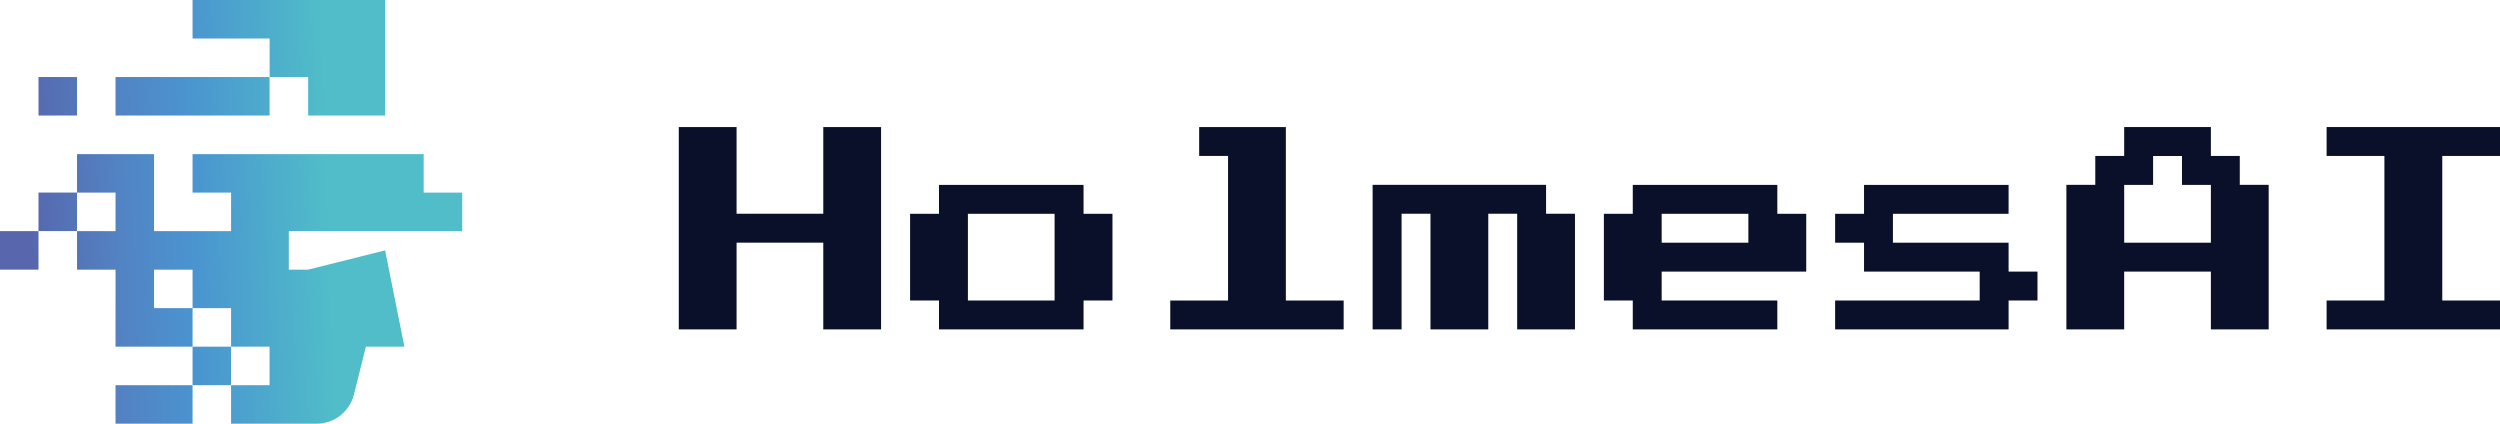
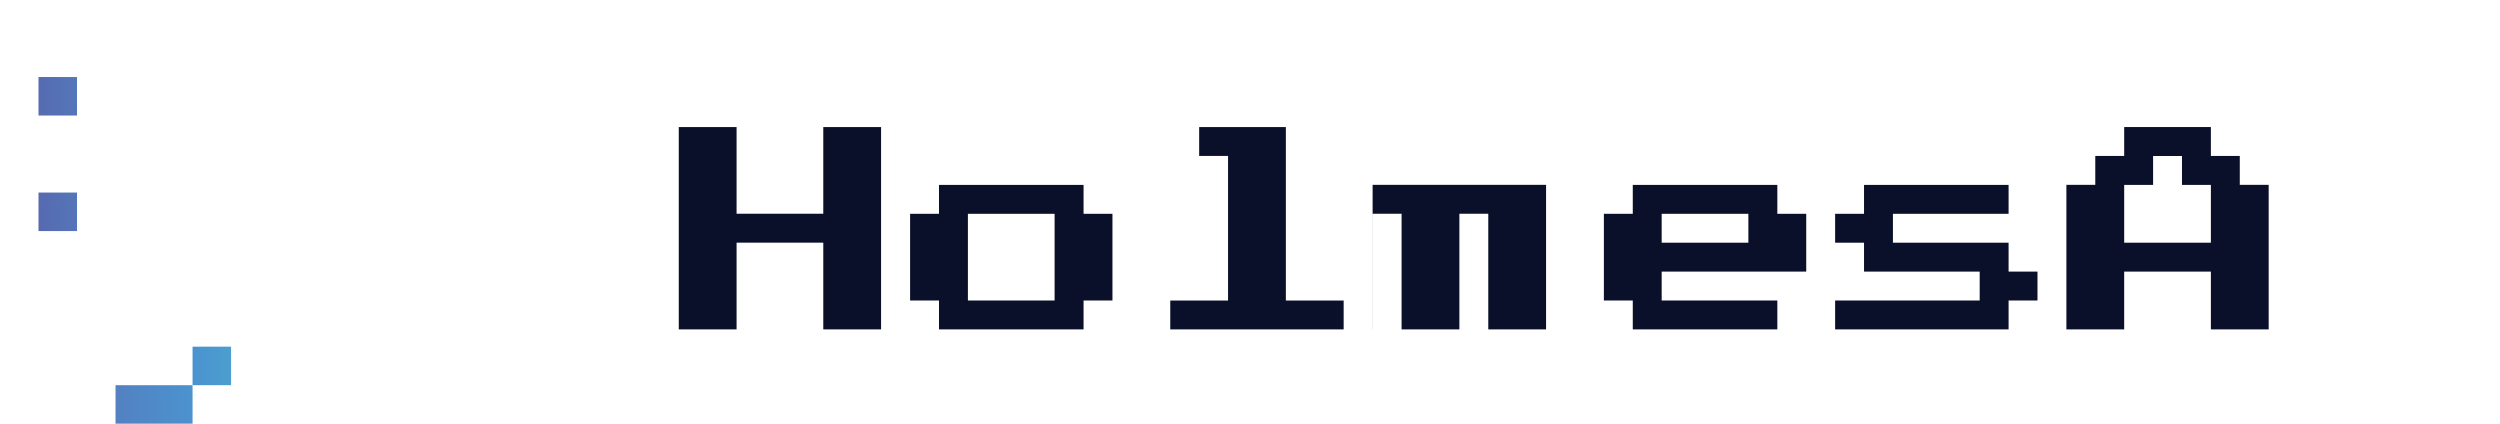
<svg xmlns="http://www.w3.org/2000/svg" xmlns:xlink="http://www.w3.org/1999/xlink" id="_图层_2" data-name="图层 2" viewBox="0 0 395.34 67">
  <defs>
    <style>
      .cls-1 {
        fill: #0a102a;
      }

      .cls-2 {
        fill: url(#_未命名的渐变_20);
      }

      .cls-3 {
        fill: url(#_未命名的渐变_20-2);
      }

      .cls-4 {
        fill: url(#_未命名的渐变_20-6);
      }

      .cls-5 {
        fill: url(#_未命名的渐变_20-3);
      }

      .cls-6 {
        fill: url(#_未命名的渐变_20-4);
      }

      .cls-7 {
        fill: url(#_未命名的渐变_20-7);
      }

      .cls-8 {
        fill: url(#_未命名的渐变_20-8);
      }

      .cls-9 {
        fill: url(#_未命名的渐变_20-5);
      }
    </style>
    <linearGradient id="_未命名的渐变_20" data-name="未命名的渐变 20" x1="2.04" y1="39.62" x2="52.06" y2="37.96" gradientUnits="userSpaceOnUse">
      <stop offset=".05" stop-color="#5766ad" />
      <stop offset=".35" stop-color="#5284c4" />
      <stop offset=".57" stop-color="#4a94d0" />
      <stop offset="1" stop-color="#50bdc9" />
    </linearGradient>
    <linearGradient id="_未命名的渐变_20-2" data-name="未命名的渐变 20" x1="2.69" y1="58.89" x2="52.7" y2="57.22" xlink:href="#_未命名的渐变_20" />
    <linearGradient id="_未命名的渐变_20-3" data-name="未命名的渐变 20" x1="1.85" y1="33.74" x2="51.87" y2="32.08" xlink:href="#_未命名的渐变_20" />
    <linearGradient id="_未命名的渐变_20-4" data-name="未命名的渐变 20" x1="2.28" y1="46.65" x2="52.3" y2="44.98" xlink:href="#_未命名的渐变_20" />
    <linearGradient id="_未命名的渐变_20-5" data-name="未命名的渐变 20" x1="2.88" y1="64.67" x2="52.9" y2="63" xlink:href="#_未命名的渐变_20" />
    <linearGradient id="_未命名的渐变_20-6" data-name="未命名的渐变 20" x1="1.24" y1="15.49" x2="51.26" y2="13.82" xlink:href="#_未命名的渐变_20" />
    <linearGradient id="_未命名的渐变_20-7" data-name="未命名的渐变 20" x1="1.26" y1="16.2" x2="51.28" y2="14.53" xlink:href="#_未命名的渐变_20" />
    <linearGradient id="_未命名的渐变_20-8" data-name="未命名的渐变 20" x1="1.08" y1="10.62" x2="51.1" y2="8.96" xlink:href="#_未命名的渐变_20" />
  </defs>
  <g id="_图层_1-2" data-name="图层 1">
    <g>
      <g>
        <path class="cls-1" d="M107.34,52.09V20.09h9.14v13.71h13.71v-13.71h9.14V52.09h-9.14v-13.71h-13.71v13.71h-9.14Z" />
        <path class="cls-1" d="M148.49,52.09v-4.57h-4.57v-13.71h4.57v-4.57h22.86v4.57h4.57v13.71h-4.57v4.57h-22.86Zm4.57-4.57h13.71v-13.71h-13.71v13.71Z" />
        <path class="cls-1" d="M185.06,52.09v-4.57h9.14V24.66h-4.57v-4.57h13.71v27.43h9.14v4.57h-27.43Z" />
-         <path class="cls-1" d="M217.06,52.09V29.23h27.43v4.57h4.57v18.29h-9.14v-18.29h-4.57v18.29h-9.14v-18.29h-4.57v18.29h-4.57Z" />
+         <path class="cls-1" d="M217.06,52.09V29.23h27.43v4.57v18.29h-9.14v-18.29h-4.57v18.29h-9.14v-18.29h-4.57v18.29h-4.57Z" />
        <path class="cls-1" d="M258.2,52.09v-4.57h-4.57v-13.71h4.57v-4.57h22.86v4.57h4.57v9.14h-22.86v4.57h18.29v4.57h-22.86Zm4.57-13.71h13.71v-4.57h-13.71v4.57Z" />
        <path class="cls-1" d="M290.2,52.09v-4.57h22.86v-4.57h-18.29v-4.57h-4.57v-4.57h4.57v-4.57h22.86v4.57h-18.29v4.57h18.29v4.57h4.57v4.57h-4.57v4.57h-27.43Z" />
        <path class="cls-1" d="M326.77,52.09V29.23h4.57v-4.57h4.57v-4.57h13.71v4.57h4.57v4.57h4.57v22.86h-9.14v-9.14h-13.71v9.14h-9.14Zm9.14-13.71h13.71v-9.14h-4.57v-4.57h-4.57v4.57h-4.57v9.14Z" />
-         <path class="cls-1" d="M367.92,52.09v-4.57h9.14V24.66h-9.14v-4.57h27.43v4.57h-9.14v22.86h9.14v4.57h-27.43Z" />
      </g>
      <g>
-         <rect class="cls-2" y="36.55" width="6.09" height="6.09" />
        <rect class="cls-3" x="30.45" y="54.82" width="6.09" height="6.09" />
        <rect class="cls-5" x="6.09" y="30.45" width="6.09" height="6.09" />
-         <path class="cls-6" d="M73.09,36.55v-6.09h-6.09v-6.09H30.45v6.09h6.09v6.09h-12.18v-12.18H12.18v6.09h6.09v6.09h-6.09v6.09h6.09v12.18h12.18v-6.09h-6.09v-6.09h6.09v6.09h6.09v6.09h6.09v6.09h-6.09v6.09h13.52c2.79,0,5.23-1.9,5.91-4.61l1.89-7.57h6.09l-1.22-6.09-1.83-9.14-12.18,3.05h-3.05v-6.09h27.41Z" />
        <rect class="cls-9" x="18.27" y="60.91" width="12.18" height="6.09" />
        <rect class="cls-4" x="6.09" y="12.18" width="6.09" height="6.09" />
-         <rect class="cls-7" x="18.27" y="12.18" width="24.36" height="6.09" />
-         <polygon class="cls-8" points="48.73 18.27 60.91 18.27 60.91 0 30.45 0 30.45 6.09 42.64 6.09 42.64 12.18 48.73 12.18 48.73 18.27" />
      </g>
    </g>
  </g>
</svg>